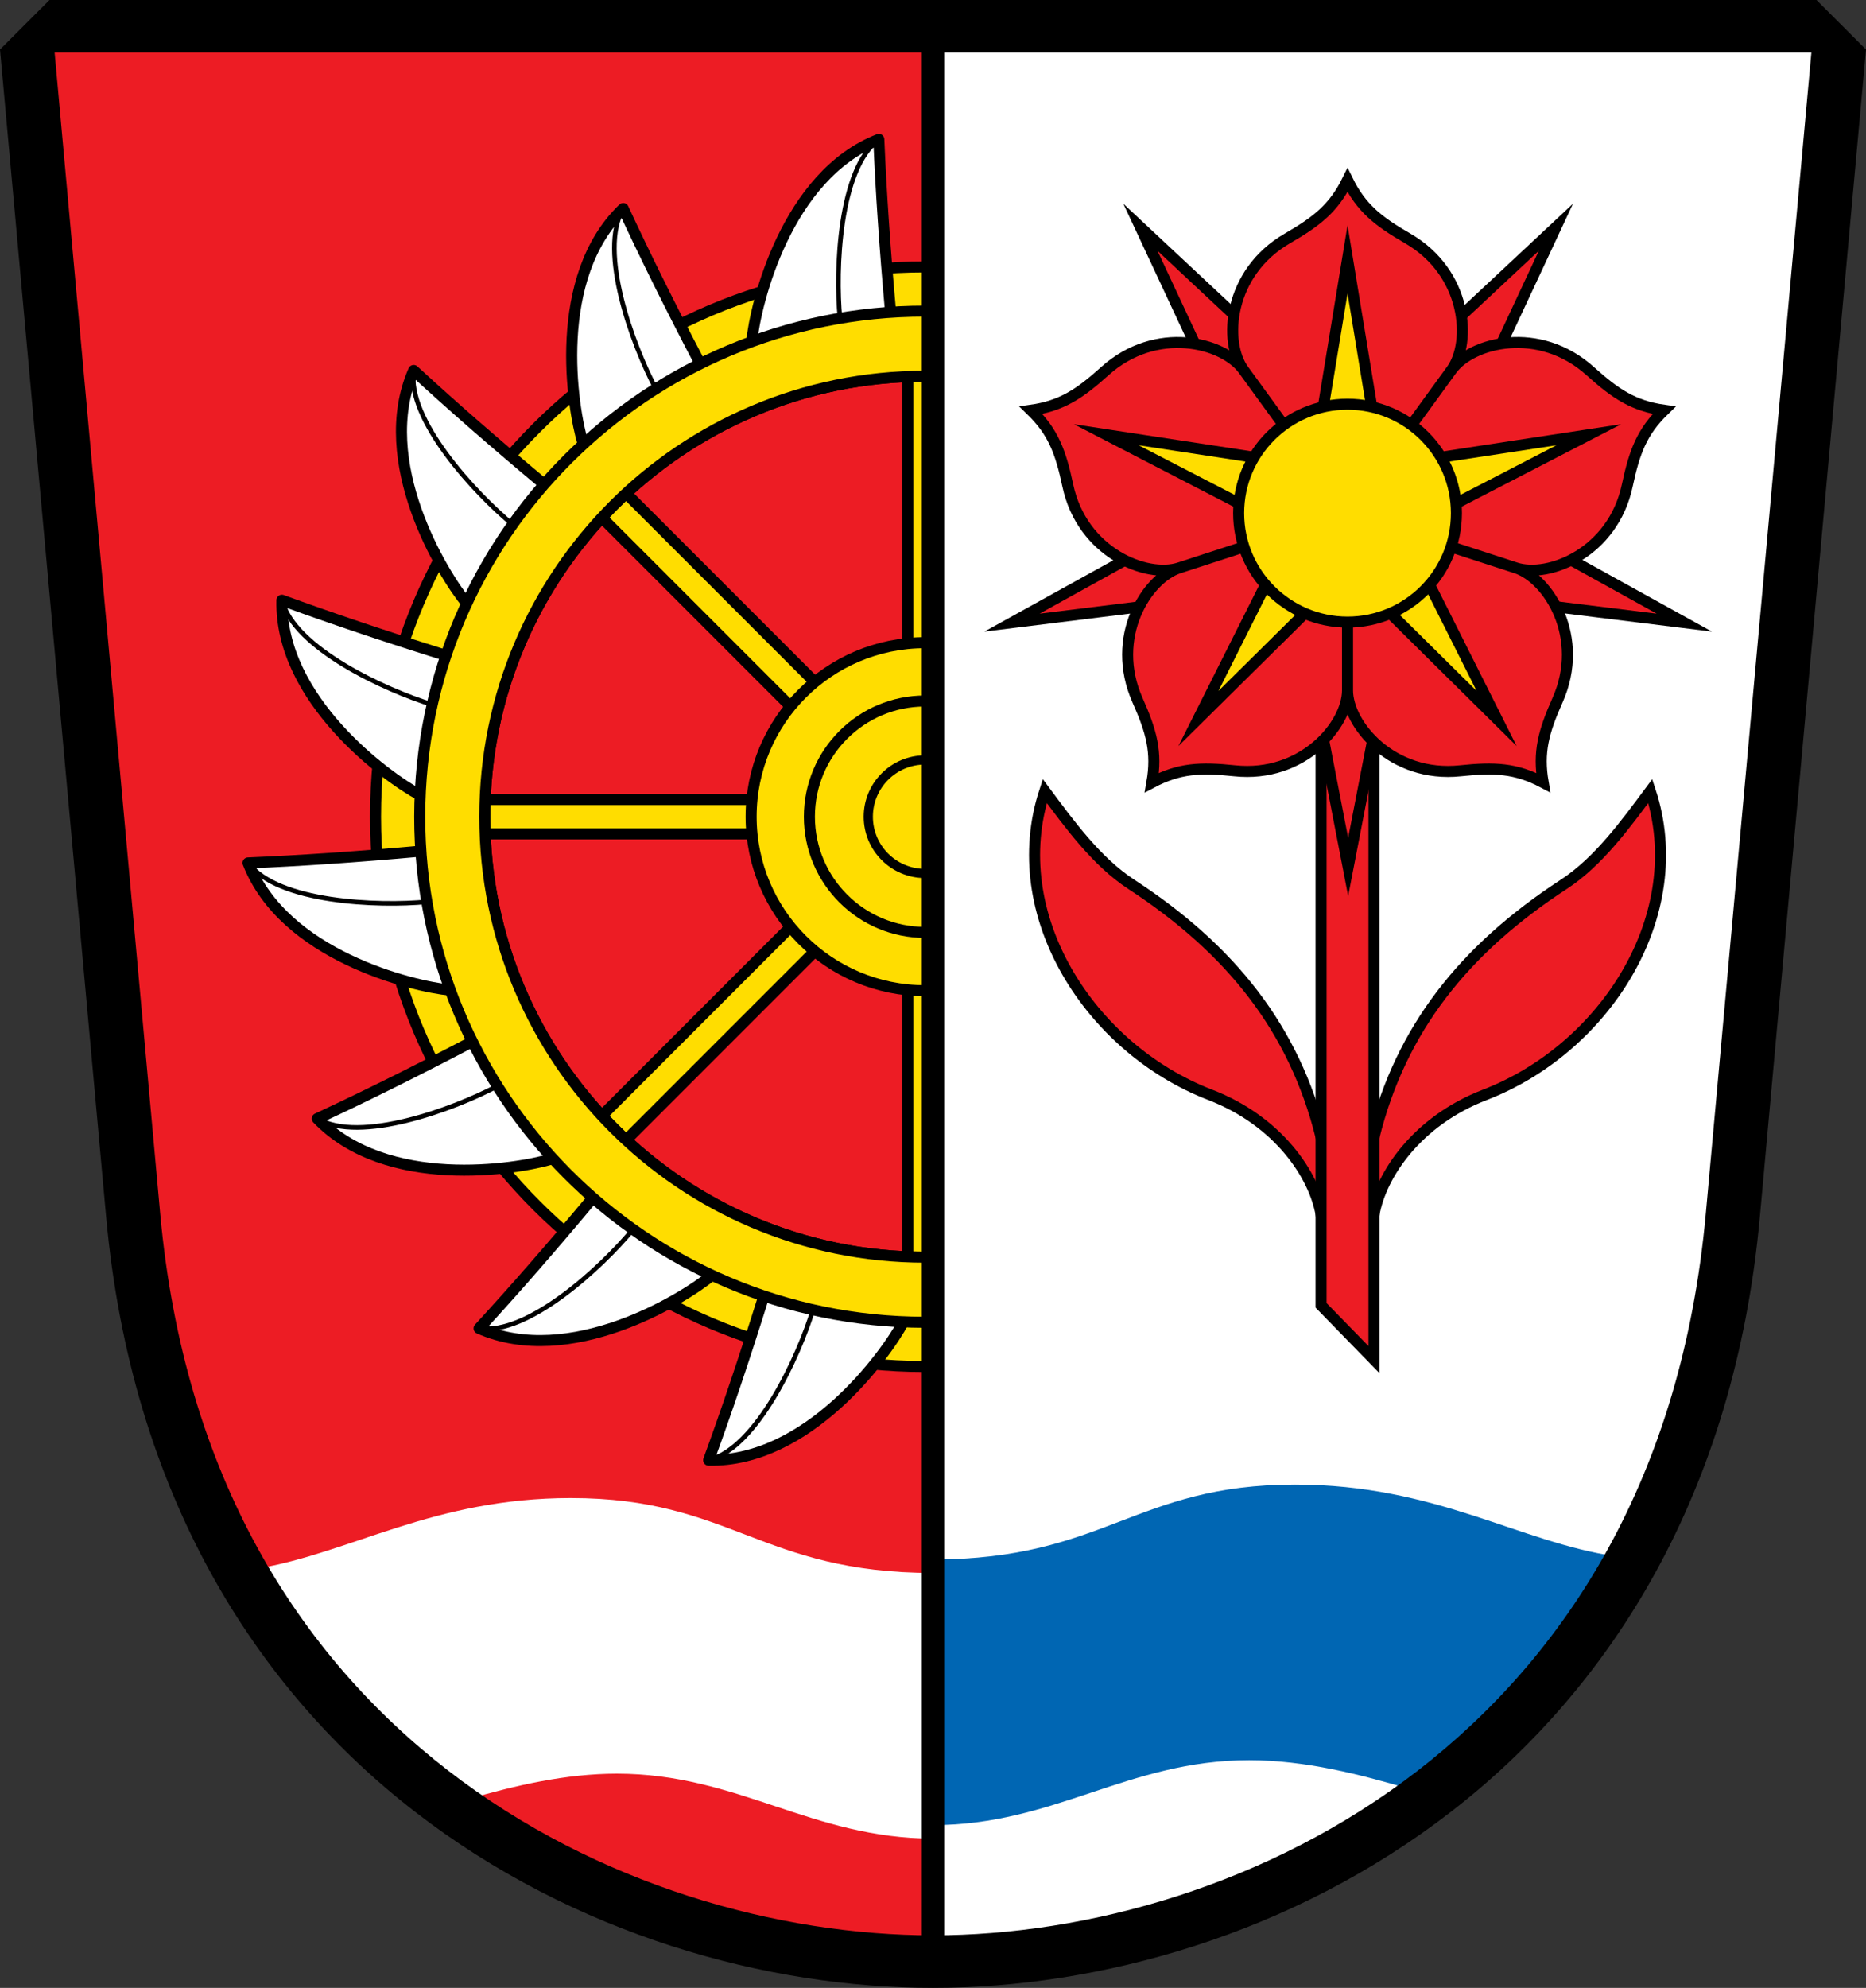
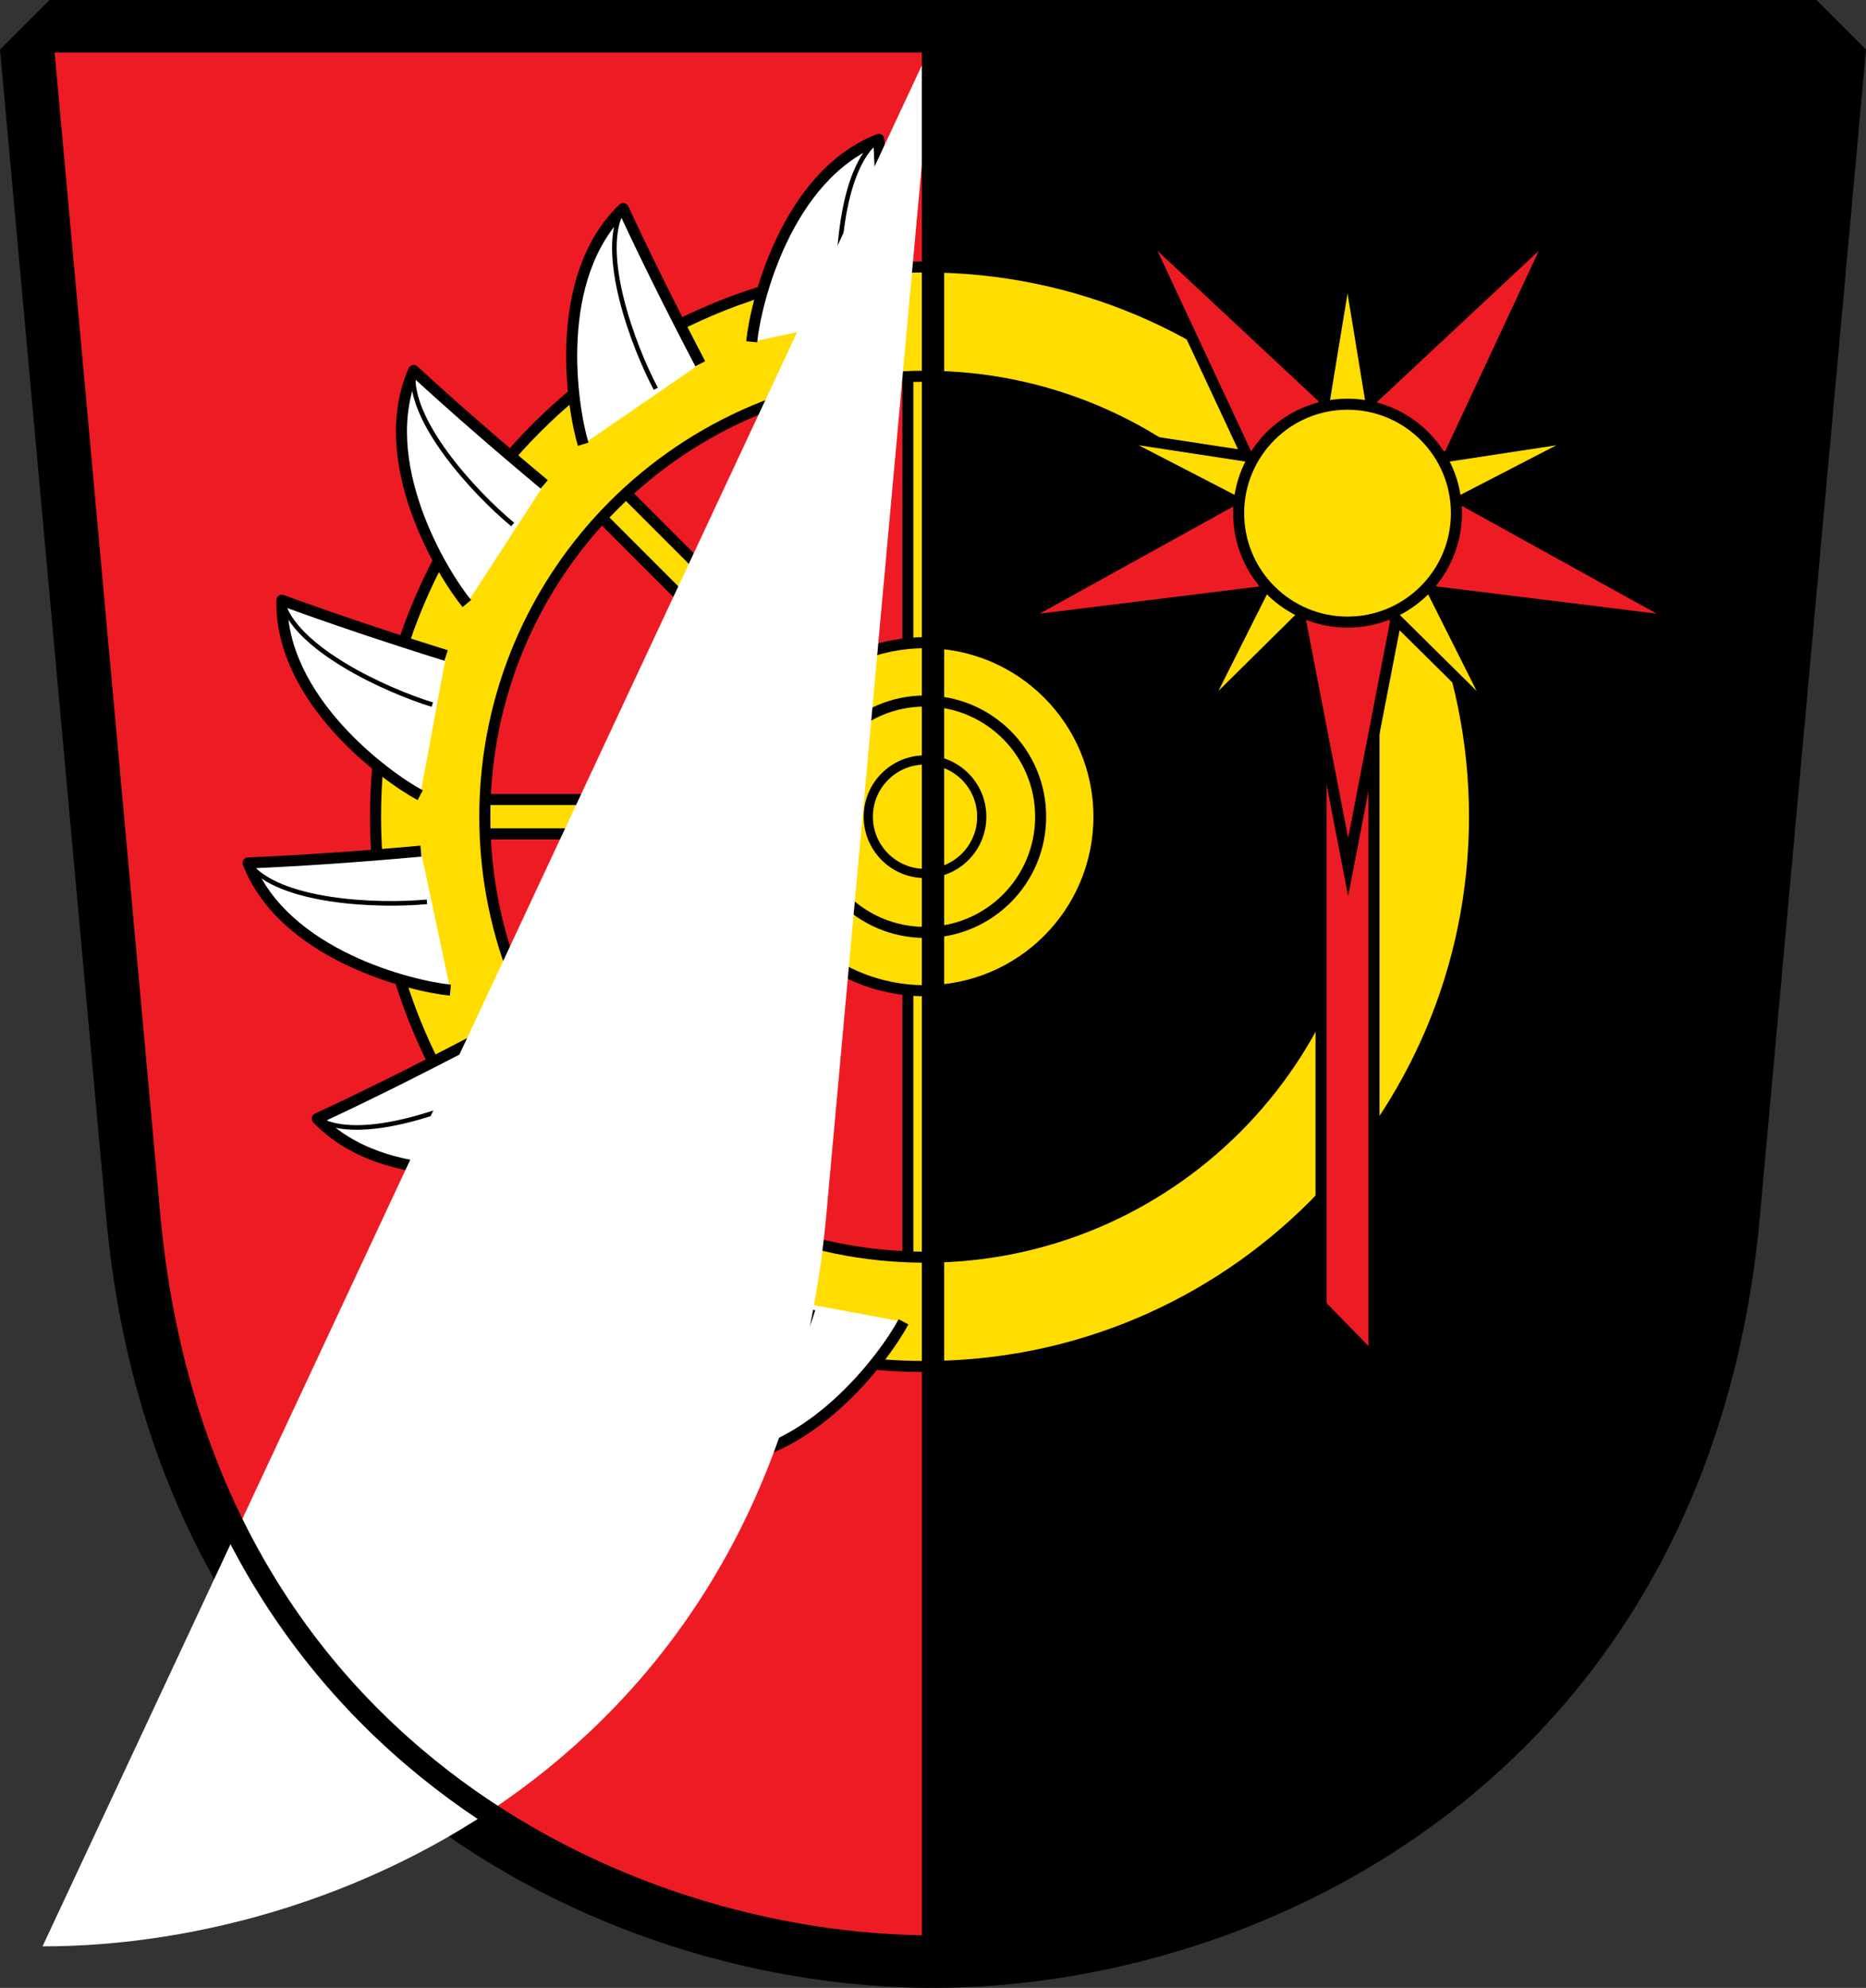
<svg xmlns="http://www.w3.org/2000/svg" xmlns:ns1="http://www.inkscape.org/namespaces/inkscape" xmlns:ns2="http://sodipodi.sourceforge.net/DTD/sodipodi-0.dtd" xmlns:xlink="http://www.w3.org/1999/xlink" ns1:version="1.1.1 (3bf5ae0d25, 2021-09-20)" ns2:docname="CoA Diedorf.svg" id="svg2130" version="1.1" viewBox="0 0 506.918 539.734" height="539.734" width="506.918">
  <rect x="0" y="0" width="506.918" height="539.734" fill="#333333" stroke="none" />
  <defs id="defs2124" />
  <ns2:namedview ns1:pagecheckerboard="false" fit-margin-bottom="0" fit-margin-right="0" fit-margin-left="0" fit-margin-top="0" lock-margins="true" units="px" ns1:snap-smooth-nodes="true" ns1:snap-object-midpoints="true" ns1:window-maximized="1" ns1:window-y="-11" ns1:window-x="-11" ns1:window-height="1506" ns1:window-width="2560" showgrid="false" ns1:document-rotation="0" ns1:current-layer="layer1" ns1:document-units="px" ns1:cy="270" ns1:cx="253.33333" ns1:zoom="1.5" ns1:pageshadow="2" ns1:pageopacity="0" borderopacity="1.0" bordercolor="#666666" pagecolor="#333333" id="base" showguides="false" ns1:guide-bbox="true" ns1:snap-intersection-paths="true" ns1:object-paths="true" ns1:snap-grids="false" ns1:snap-global="true" ns1:lockguides="false" guidecolor="#00ffff" guideopacity="0.498" ns1:snap-midpoints="true" />
  <g id="layer1" ns1:groupmode="layer" ns1:label="diedorf" transform="translate(-612.512,-38.254)">
    <g id="g18948" ns1:label="coa">
      <path id="path16739" style="color:#000000;display:inline;opacity:1;fill:#000000;-inkscape-stroke:none" d="m 625.955,38.254 -13.443,13.443 28.834,316.938 c 6.848,75.272 40.628,128.077 83.898,161.533 43.27,33.457 95.715,47.82 140.727,47.82 45.011,0 97.454,-14.364 140.725,-47.82 43.27,-33.457 77.05,-86.261 83.898,-161.533 9.612,-105.645 27.319,-300.263 28.836,-316.936 l -13.445,-13.445 z" ns2:nodetypes="ccsssssccc" ns1:label="coa-0" />
      <g id="g18896" ns1:label="field1-i">
        <path style="color:#000000;opacity:1;fill:#ed1c24;stroke:none;stroke-width:6;stroke-miterlimit:4;stroke-dasharray:none" d="m 865.971,566.721 c -42.459,0 -92.685,-13.761 -133.573,-45.376 C 691.51,489.73 659.638,440.52 653.04,367.998 L 624.066,49.521 h 241.904 z" id="path1995" ns2:nodetypes="cssccc" ns1:label="field1-0" />
-         <path id="path15419" style="opacity:1;fill:#ffffff;stroke:none;stroke-width:1.25;stroke-linecap:butt;stroke-linejoin:round;stroke-miterlimit:4;stroke-dasharray:none" d="m 767.607,444.99 c -37.356,0 -59.8,14.919 -85.316,19.18 13.571,23.358 30.812,42.256 50.107,57.176 2.403,1.858 4.844,3.643 7.309,5.379 12.788,-3.672 26.409,-6.898 40.4,-6.898 32.837,0 52.956,17.623 85.863,17.623 v -72.125 c -46.696,0 -54.802,-20.334 -98.363,-20.334 z" ns1:label="wavy1" />
        <g id="g13006" transform="rotate(1.5,863.795,259.999)" ns1:label="wheel">
          <path id="rect10403" style="opacity:1;fill:#ffdd00;stroke:#000000;stroke-width:3" transform="rotate(-136.5,1.273,12.649)" d="m -794.649,422.287 h 129.137 v 9.333 h -129.137 z m -4.667,4.667 V 297.817 h 9.333 v 129.137 z m 1.367,3.3 -91.313,-91.313 6.6,-6.6 91.313,91.313 z m 91.314,91.313 -91.313,-91.313 6.6,-6.6 91.313,91.313 z m 5.068,-181.095 -91.313,91.313 -6.6,-6.6 91.313,-91.313 z" ns1:label="spokes" />
          <g id="g12593" ns1:label="hub" transform="rotate(-1.5,863.795,259.999)">
            <circle style="opacity:1;fill:#ffdd00;stroke:#000000;stroke-width:3;stroke-linecap:butt;stroke-linejoin:miter;stroke-miterlimit:4;stroke-dasharray:none" id="path10427" cx="863.804" cy="260" r="47.245" ns1:label="hub-f" />
            <g id="g12587" ns1:label="hub-c">
              <circle style="opacity:1;fill:none;stroke:#000000;stroke-width:2.5;stroke-linecap:butt;stroke-linejoin:miter;stroke-miterlimit:4;stroke-dasharray:none" id="circle10530" cx="863.804" cy="260" r="15.412" ns1:label="hub-c25" />
              <circle style="opacity:1;fill:none;stroke:#000000;stroke-width:3;stroke-linecap:butt;stroke-linejoin:miter;stroke-miterlimit:4;stroke-dasharray:none" id="circle10528" cx="863.804" cy="260" r="31.412" ns1:label="hub-c30" />
            </g>
          </g>
          <g id="g13885" ns1:label="rim">
            <path id="circle10684" style="fill:#ffdd00;stroke:#000000;stroke-width:3;stroke-linecap:butt;stroke-linejoin:miter;stroke-miterlimit:4;stroke-dasharray:none" d="m 859.895,110.774 c -82.415,2.159 -147.475,70.719 -145.317,153.134 2.158,82.415 70.717,147.476 153.132,145.319 82.415,-2.158 147.477,-70.718 145.319,-153.134 -2.158,-82.415 -70.719,-147.477 -153.134,-145.319 z m 0.777,29.677 c 66.025,-1.729 120.952,50.393 122.681,116.418 1.729,66.026 -50.395,120.951 -116.42,122.679 -66.025,1.728 -120.95,-50.393 -122.679,-116.418 -1.729,-66.025 50.393,-120.95 116.418,-122.679 z" ns1:label="rim-o" ns2:nodetypes="zzzzzzzzzz" />
            <g id="g12136" ns1:label="buckets">
              <use x="0" y="0" ns1:tiled-clone-of="#g11949" xlink:href="#g11949" transform="rotate(-90,863.804,260)" id="use12025" width="100%" height="100%" ns1:label="bucket1" />
              <use x="0" y="0" ns1:tiled-clone-of="#g11949" xlink:href="#g11949" transform="rotate(-67.5,863.82,259.995)" id="use12023" width="100%" height="100%" ns1:label="bucket2" />
              <use x="0" y="0" ns1:tiled-clone-of="#g11949" xlink:href="#g11949" transform="rotate(-45,863.804,260)" id="use12021" width="100%" height="100%" ns1:label="bucket3" />
              <use x="0" y="0" ns1:tiled-clone-of="#g11949" xlink:href="#g11949" transform="rotate(-22.5,863.804,260)" id="use12019" width="100%" height="100%" ns1:label="bucket4" />
              <g id="g11949" ns1:tile-cx="710.11029" ns1:tile-cy="231.78383" ns1:tile-w="46.889243" ns1:tile-h="54.776396" ns1:tile-x0="686.12046" ns1:tile-y0="204.31684" ns1:label="bucket5">
                <path style="opacity:1;fill:#ffffff;stroke:#000000;stroke-width:3;stroke-linecap:butt;stroke-linejoin:round;stroke-miterlimit:4;stroke-dasharray:none" d="m 732.6,219.65 c -16.793,-4.767 -31.655,-9.347 -44.98,-13.833 0.13,26.957 29.61,47.285 38.934,51.934" id="path11169" ns2:nodetypes="ccc" ns1:label="bucket5-f" />
                <path style="opacity:1;fill:none;stroke:#000000;stroke-width:1.25;stroke-linecap:butt;stroke-linejoin:round;stroke-miterlimit:4;stroke-dasharray:none" d="m 729.201,233.082 c -12.723,-3.541 -37.937,-14.282 -41.58,-27.265" id="path11660" ns2:nodetypes="cc" ns1:label="bucket5-c" />
              </g>
              <use x="0" y="0" ns1:tiled-clone-of="#g11949" xlink:href="#g11949" id="use12013" transform="rotate(22.5,863.804,260)" width="100%" height="100%" ns1:label="bucket6" />
              <use x="0" y="0" ns1:tiled-clone-of="#g11949" xlink:href="#g11949" transform="rotate(45,863.829,259.97)" id="use12015" width="100%" height="100%" ns1:label="bucket7" />
              <use x="0" y="0" ns1:tiled-clone-of="#g11949" xlink:href="#g11949" transform="rotate(67.5,863.804,260)" id="use12017" width="100%" height="100%" ns1:label="bucket8" />
            </g>
-             <path id="path13846" style="fill:#ffdd00;stroke:#000000;stroke-width:3;stroke-linecap:butt;stroke-linejoin:miter;stroke-miterlimit:4;stroke-dasharray:none" d="m 863.803,122.732 c -75.811,2.8e-4 -137.268,61.456 -137.268,137.267 -2.6e-4,75.811 61.458,137.268 137.269,137.268 75.811,-2.5e-4 137.268,-61.456 137.268,-137.267 3e-4,-75.811 -61.458,-137.268 -137.269,-137.268 z m -3.131,17.719 c 66.025,-1.729 120.952,50.393 122.681,116.418 1.729,66.026 -50.395,120.951 -116.42,122.679 -66.025,1.728 -120.95,-50.393 -122.679,-116.418 -1.729,-66.025 50.393,-120.95 116.418,-122.679 z" ns1:label="rim-i" ns2:nodetypes="zzzzzzzzzz" />
          </g>
        </g>
      </g>
      <g id="g18908" ns1:label="field2-i">
-         <path style="color:#000000;opacity:1;fill:#ffffff;stroke:none;stroke-width:6;stroke-miterlimit:4;stroke-dasharray:none" d="m 865.97,49.521 h 241.906 l -28.974,318.476 c -6.598,72.522 -38.472,121.732 -79.36,153.347 -40.888,31.615 -91.112,45.376 -133.571,45.376 z" id="path3046" ns2:nodetypes="ccsscc" ns1:label="field2-0" />
-         <path id="path15132" style="opacity:1;fill:#0066b3;stroke:none;stroke-width:1.25;stroke-linecap:butt;stroke-linejoin:round;stroke-miterlimit:4;stroke-dasharray:none" d="m 964.334,441.334 c -43.562,0 -51.667,20.332 -98.363,20.332 v 72.125 c 32.907,0 53.026,-17.623 85.863,-17.623 15.298,0 30.174,3.844 43.969,7.93 1.246,-0.918 2.509,-1.801 3.738,-2.752 20.216,-15.631 38.213,-35.583 52.057,-60.508 -26.338,-3.794 -48.958,-19.504 -87.264,-19.504 z" ns1:label="wavy2" />
+         <path style="color:#000000;opacity:1;fill:#ffffff;stroke:none;stroke-width:6;stroke-miterlimit:4;stroke-dasharray:none" d="m 865.97,49.521 l -28.974,318.476 c -6.598,72.522 -38.472,121.732 -79.36,153.347 -40.888,31.615 -91.112,45.376 -133.571,45.376 z" id="path3046" ns2:nodetypes="ccsscc" ns1:label="field2-0" />
        <g id="g10077" ns1:label="rose">
-           <path style="opacity:1;fill:#ed1c24;stroke:#000000;stroke-width:3;stroke-linecap:butt;stroke-linejoin:miter;stroke-miterlimit:4;stroke-dasharray:none" d="m 971.394,346.954 c -7.285,-29.337 -24.484,-50.931 -51.553,-68.589 -9.424,-6.148 -16.796,-16.318 -23.506,-25.338 -11.034,33.538 12.211,69.889 44.955,82.496 18.507,7.126 28.24,21.79 30.104,32.478 h 14.378 c 1.865,-10.688 11.597,-25.352 30.104,-32.478 32.744,-12.607 55.989,-48.958 44.955,-82.496 -6.71,9.02 -14.082,19.19 -23.506,25.338 -27.07,17.659 -44.269,39.253 -51.553,68.589 z" id="path6476" ns2:nodetypes="cscsccscscc" ns1:label="leaves" />
          <path id="rect5050" style="opacity:1;fill:#ed1c24;stroke:#000000;stroke-width:3;stroke-miterlimit:4;stroke-dasharray:none" d="m 971.394,225.687 h 14.378 v 181.724 l -14.378,-14.731 z" ns2:nodetypes="ccccc" ns1:label="pedicel" />
          <g id="g10068" ns1:label="flower">
            <path ns2:type="star" style="opacity:1;fill:#ed1c24;stroke:#000000;stroke-width:3;stroke-linecap:butt;stroke-linejoin:miter;stroke-miterlimit:7;stroke-dasharray:none" id="path4967" ns1:flatsided="false" ns2:sides="5" ns2:cx="978.58331" ns2:cy="177.58331" ns2:r1="96.017258" ns2:r2="24.964487" ns2:arg1="0.94247795" ns2:arg2="1.5707965" ns1:rounded="0" ns1:randomized="0" d="m 1035.021,255.263 -56.437,-52.715 -56.438,52.715 32.695,-69.965 -67.575,-37.385 76.644,9.474 14.674,-75.821 14.674,75.821 76.644,-9.474 -67.575,37.385 z" ns1:transform-center-x="-0.16727225" ns1:transform-center-y="6.3502152" transform="rotate(36,978.583,177.868)" ns1:label="calyx" />
-             <path id="path4827" style="opacity:1;fill:#ed1c24;stroke:#000000;stroke-width:3;stroke-linecap:butt;stroke-linejoin:miter;stroke-miterlimit:4;stroke-dasharray:none" d="m 950.309,138.667 c -5.467,-7.525 -23.76,-12.157 -37.642,0.343 -6.943,6.251 -11.764,9.438 -20.075,10.633 6.021,5.852 8.048,11.264 9.99,20.402 3.884,18.272 21.405,25.277 30.252,22.403 l 45.749,-14.865 z m -17.475,53.782 c -8.846,2.874 -18.904,18.84 -11.306,35.906 3.8,8.535 5.341,14.105 3.91,22.378 7.426,-3.918 13.199,-4.173 22.491,-3.197 18.578,1.953 30.655,-12.546 30.655,-21.848 v -48.104 z m 45.749,33.239 c -2e-5,9.302 12.076,23.801 30.655,21.848 9.291,-0.977 15.065,-0.721 22.491,3.197 -1.431,-8.273 0.11,-13.843 3.91,-22.378 7.598,-17.065 -2.459,-33.031 -11.306,-35.906 l -45.749,-14.865 z m 45.749,-33.239 c 8.846,2.874 26.368,-4.131 30.252,-22.403 1.942,-9.138 3.97,-14.55 9.991,-20.402 -8.311,-1.195 -13.132,-4.382 -20.075,-10.634 -13.882,-12.5 -32.175,-7.868 -37.642,-0.343 l -28.275,38.917 z m -17.475,-53.782 c 5.467,-7.525 4.22,-26.354 -11.958,-35.694 -8.091,-4.671 -12.612,-8.272 -16.316,-15.806 -3.705,7.534 -8.226,11.135 -16.316,15.806 -16.178,9.34 -17.426,28.169 -11.958,35.694 l 28.275,38.917 z" ns1:label="corolla" />
            <path ns2:type="star" style="opacity:1;fill:#ffdd00;stroke:#000000;stroke-width:3;stroke-linecap:butt;stroke-linejoin:miter;stroke-miterlimit:7;stroke-dasharray:none" id="path4851" ns1:flatsided="false" ns2:sides="5" ns2:cx="978.58331" ns2:cy="177.58331" ns2:r1="68.911354" ns2:r2="15.711149" ns2:arg1="0.94247795" ns2:arg2="1.5707965" ns1:rounded="0" ns1:randomized="0" d="m 1019.088,233.334 -40.505,-40.039 -40.505,40.039 25.563,-50.895 -50.596,-26.15 56.304,8.584 9.235,-56.201 9.235,56.201 56.304,-8.584 -50.596,26.15 z" ns1:transform-center-x="-3.3310126e-06" ns1:transform-center-y="-6.8650291" ns1:label="stamen" />
            <circle style="opacity:1;fill:#ffdd00;stroke:#000000;stroke-width:3;stroke-linecap:butt;stroke-linejoin:miter;stroke-miterlimit:4;stroke-dasharray:none" id="path3300" cx="978.583" cy="177.583" r="29.583" ns1:label="stigma" />
          </g>
        </g>
      </g>
      <path style="color:#000000;opacity:1;fill:none;stroke:#000000;stroke-width:6;stroke-miterlimit:4;stroke-dasharray:none" d="m 865.971,566.721 c -42.459,0 -92.685,-13.761 -133.573,-45.376 C 691.51,489.73 659.638,440.52 653.04,367.998 L 624.066,49.521 h 241.904 z" id="path15849" ns2:nodetypes="cssccc" ns1:label="field1-f" />
      <path style="color:#000000;opacity:1;fill:none;stroke:#000000;stroke-width:6;stroke-miterlimit:4;stroke-dasharray:none" d="m 865.97,49.521 h 241.906 l -28.974,318.476 c -6.598,72.522 -38.472,121.732 -79.36,153.347 -40.888,31.615 -91.112,45.376 -133.571,45.376 z" id="path15869" ns2:nodetypes="ccsscc" ns1:label="field2-f" />
    </g>
  </g>
</svg>